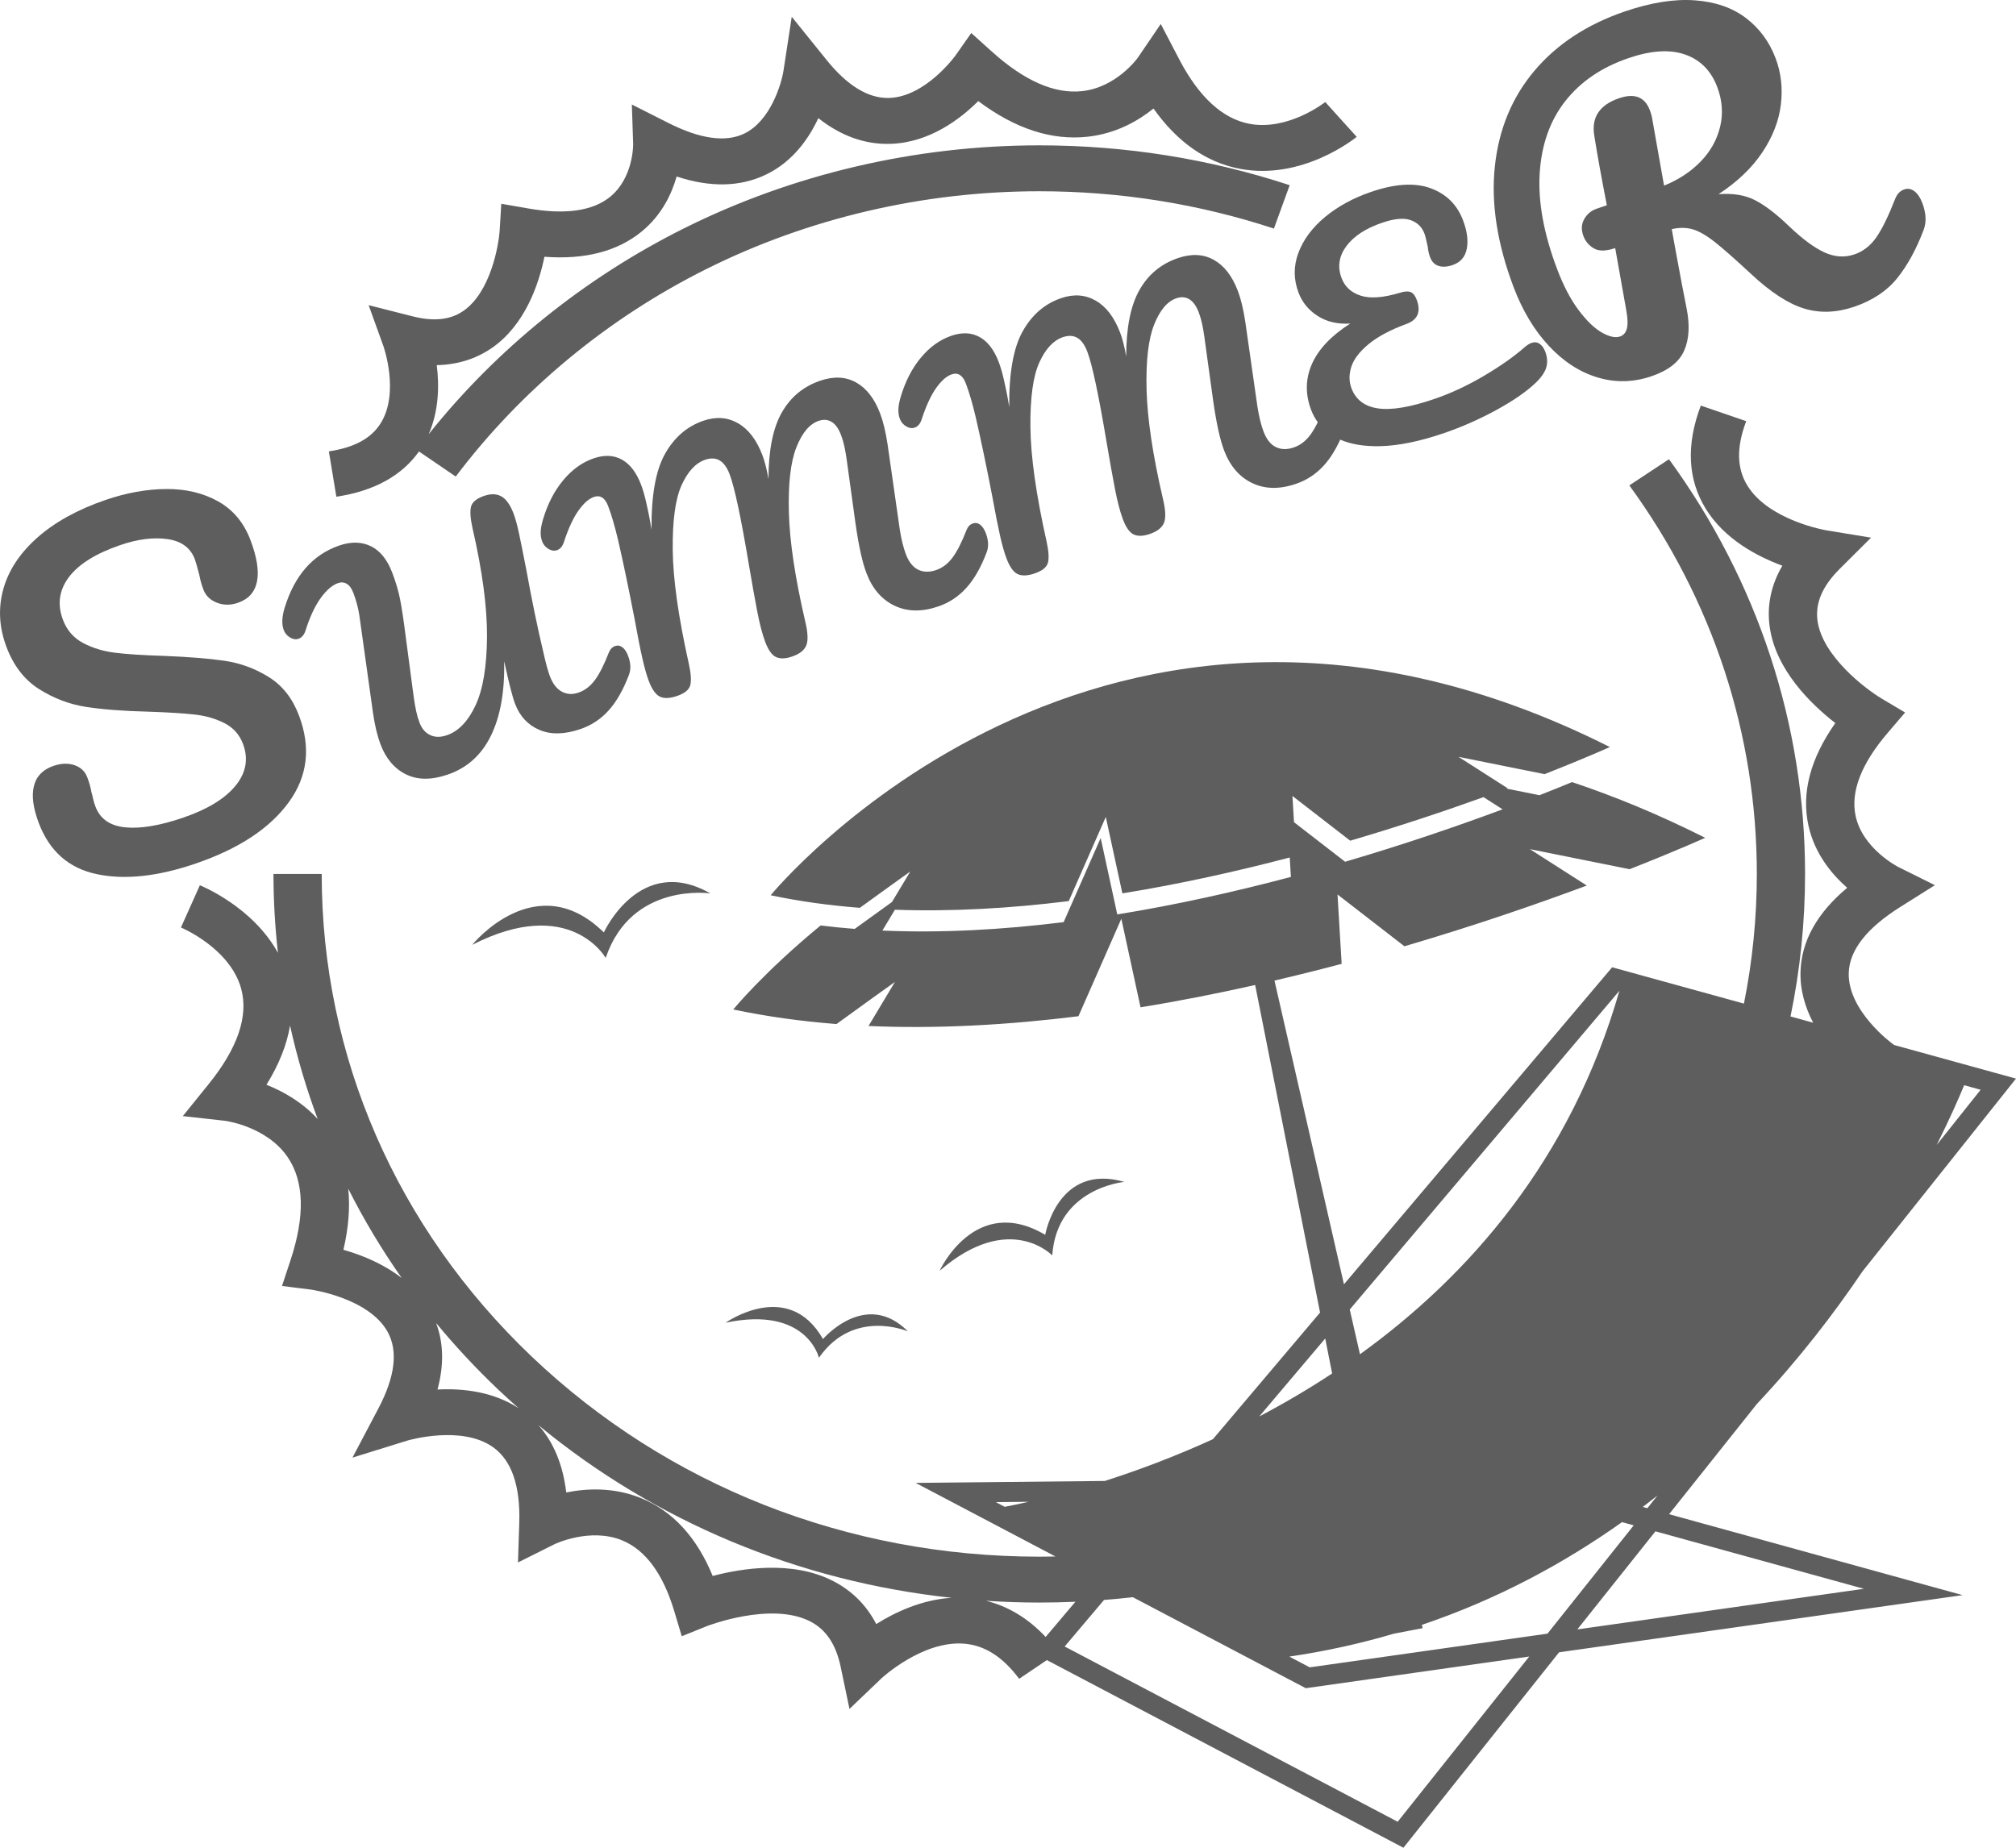
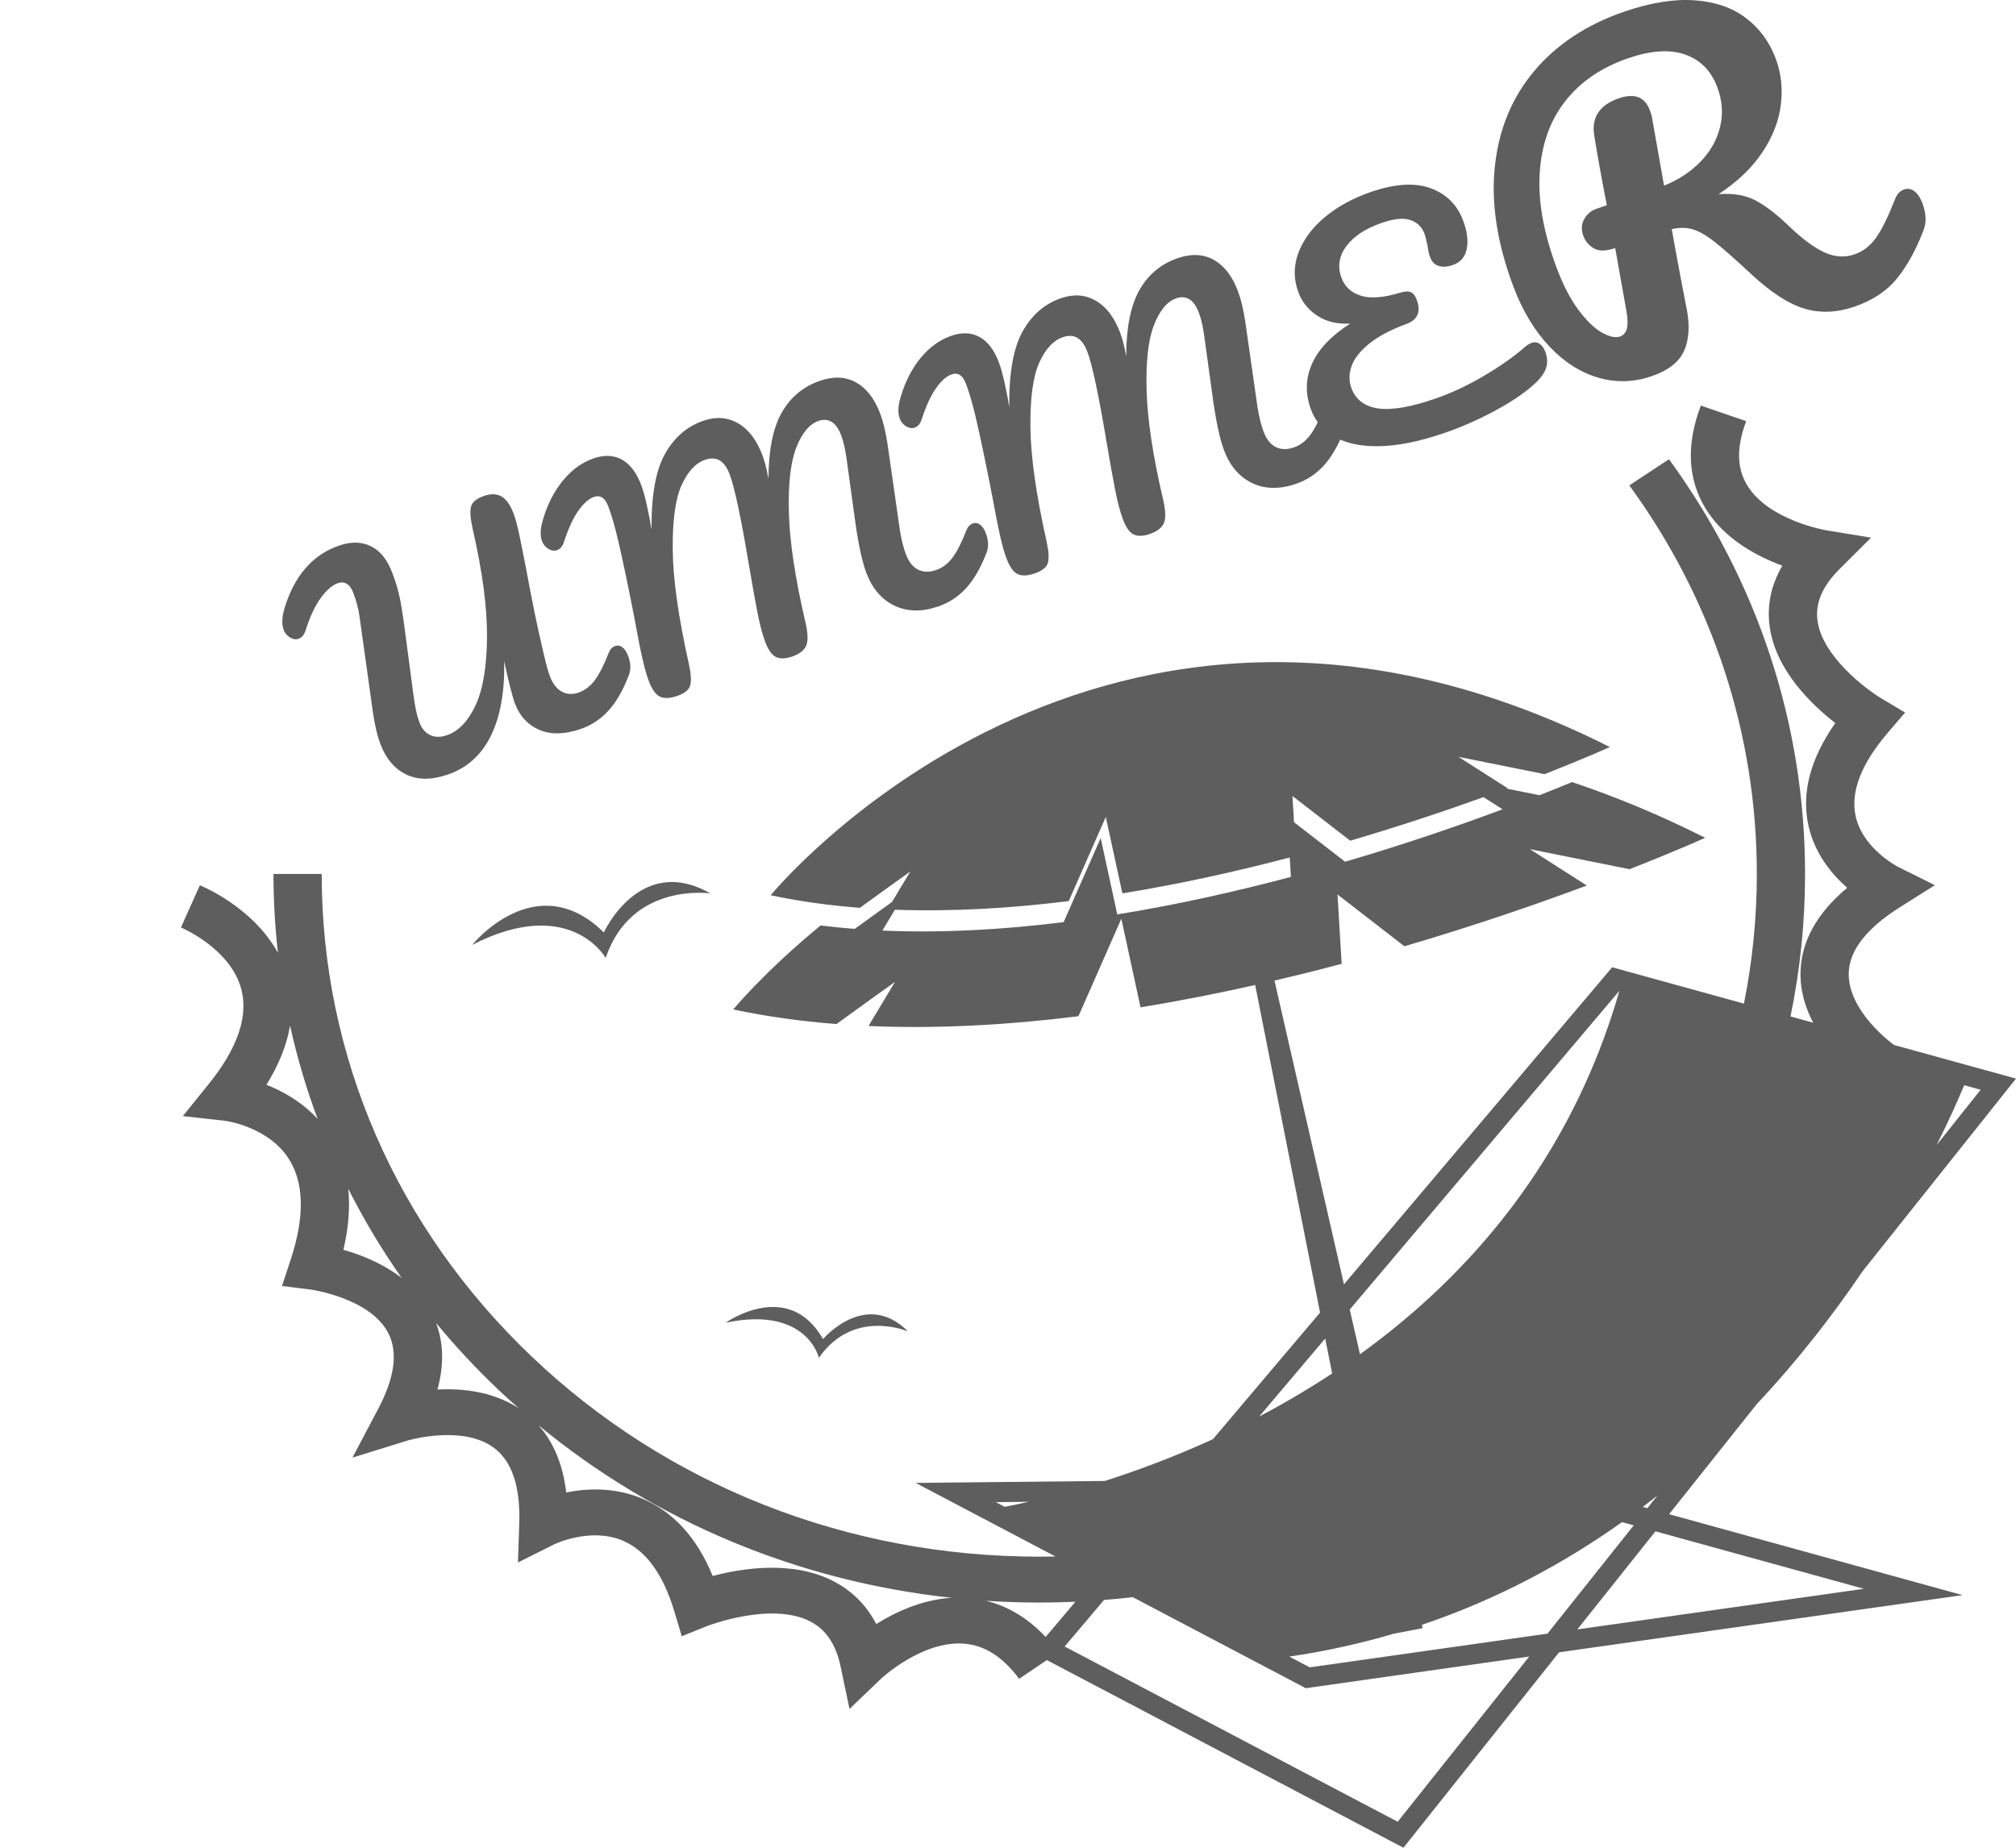
<svg xmlns="http://www.w3.org/2000/svg" width="120" height="110" viewBox="0 0 120 110" fill="none">
  <g clip-path="url(#clip0_1417_12876)">
-     <path d="M17.179 47.773C18.312 46.226 18.517 44.497 17.794 42.589C17.409 41.57 16.808 40.808 15.992 40.302C15.177 39.796 14.302 39.475 13.367 39.338C12.432 39.202 11.224 39.105 9.743 39.046C8.519 39.009 7.555 38.946 6.85 38.859C6.145 38.772 5.51 38.578 4.946 38.279C4.381 37.979 3.983 37.522 3.75 36.907C3.401 35.986 3.516 35.138 4.097 34.363C4.677 33.589 5.698 32.951 7.16 32.45C8.196 32.095 9.13 31.976 9.962 32.093C10.793 32.21 11.337 32.608 11.595 33.287C11.644 33.416 11.735 33.732 11.867 34.234C11.914 34.511 11.996 34.803 12.112 35.11C12.247 35.465 12.512 35.722 12.907 35.879C13.302 36.035 13.721 36.038 14.163 35.886C14.791 35.671 15.169 35.249 15.297 34.621C15.424 33.993 15.294 33.169 14.908 32.151C14.517 31.116 13.876 30.349 12.986 29.849C12.096 29.351 11.068 29.105 9.9 29.112C8.731 29.12 7.527 29.337 6.286 29.762C4.621 30.333 3.267 31.081 2.225 32.003C1.182 32.928 0.505 33.954 0.194 35.084C-0.117 36.214 -0.052 37.361 0.389 38.525C0.811 39.641 1.458 40.474 2.329 41.025C3.2 41.576 4.13 41.929 5.119 42.083C6.109 42.236 7.35 42.332 8.842 42.368C10.008 42.407 10.922 42.464 11.584 42.538C12.246 42.612 12.839 42.784 13.363 43.052C13.886 43.32 14.253 43.729 14.461 44.279C14.798 45.168 14.652 45.999 14.023 46.772C13.394 47.545 12.357 48.178 10.912 48.674C9.519 49.151 8.368 49.345 7.46 49.254C6.552 49.164 5.961 48.754 5.685 48.026C5.618 47.849 5.566 47.675 5.53 47.504C5.495 47.334 5.465 47.216 5.44 47.151C5.399 46.891 5.318 46.599 5.195 46.276C5.061 45.92 4.806 45.679 4.431 45.551C4.057 45.424 3.64 45.439 3.181 45.596C2.552 45.812 2.165 46.21 2.02 46.789C1.874 47.369 1.97 48.103 2.307 48.993C2.943 50.675 4.096 51.691 5.765 52.041C7.433 52.392 9.398 52.18 11.658 51.405C14.206 50.533 16.047 49.322 17.179 47.773Z" fill="#5E5E5E" />
    <path d="M17.263 37.951C17.44 38.057 17.608 38.083 17.77 38.028C17.966 37.961 18.105 37.795 18.188 37.531C18.449 36.711 18.752 36.065 19.095 35.594C19.437 35.124 19.781 34.829 20.127 34.711C20.311 34.648 20.483 34.663 20.642 34.757C20.802 34.851 20.931 35.03 21.031 35.293C21.205 35.753 21.324 36.195 21.387 36.62C21.45 37.045 21.486 37.304 21.497 37.4L22.206 42.471C22.317 43.213 22.464 43.825 22.647 44.307C22.971 45.163 23.477 45.76 24.166 46.1C24.854 46.44 25.682 46.444 26.65 46.113C27.802 45.718 28.659 44.947 29.221 43.8C29.782 42.654 30.046 41.177 30.012 39.367C30.285 40.637 30.5 41.479 30.657 41.896C30.939 42.642 31.422 43.16 32.105 43.452C32.789 43.745 33.609 43.727 34.565 43.399C35.21 43.178 35.767 42.808 36.233 42.288C36.701 41.769 37.103 41.061 37.441 40.165C37.564 39.838 37.545 39.46 37.383 39.033C37.296 38.803 37.184 38.637 37.048 38.535C36.912 38.432 36.769 38.407 36.619 38.459C36.447 38.518 36.32 38.648 36.24 38.849C35.956 39.578 35.678 40.126 35.407 40.491C35.135 40.857 34.809 41.105 34.429 41.235C34.072 41.357 33.742 41.337 33.44 41.174C33.138 41.012 32.902 40.706 32.731 40.256C32.615 39.95 32.483 39.462 32.334 38.794C31.987 37.328 31.651 35.702 31.328 33.918C31.149 33.001 31.006 32.288 30.899 31.78C30.791 31.272 30.681 30.87 30.569 30.574C30.374 30.059 30.135 29.719 29.852 29.556C29.569 29.393 29.226 29.381 28.822 29.519C28.373 29.673 28.112 29.886 28.039 30.159C27.967 30.432 27.996 30.861 28.127 31.448C28.714 33.997 29.002 36.155 28.988 37.925C28.974 39.695 28.747 41.052 28.303 41.997C27.86 42.941 27.293 43.532 26.602 43.769C26.222 43.9 25.888 43.896 25.602 43.759C25.316 43.622 25.107 43.377 24.974 43.027C24.891 42.807 24.824 42.579 24.773 42.343C24.723 42.106 24.678 41.852 24.64 41.58C24.603 41.309 24.576 41.119 24.562 41.013L24.131 37.76C24.02 36.882 23.915 36.193 23.818 35.694C23.72 35.195 23.565 34.666 23.353 34.106C23.054 33.317 22.629 32.788 22.078 32.518C21.527 32.249 20.9 32.235 20.198 32.475C18.619 33.017 17.533 34.256 16.939 36.194C16.778 36.732 16.762 37.171 16.89 37.511C16.962 37.698 17.086 37.844 17.263 37.951Z" fill="#5E5E5E" />
    <path d="M48.728 25.056C49.016 24.957 49.274 24.977 49.502 25.115C49.731 25.254 49.917 25.515 50.062 25.899C50.145 26.118 50.212 26.346 50.263 26.582C50.313 26.819 50.357 27.073 50.396 27.345C50.433 27.617 50.459 27.806 50.474 27.913L50.922 31.159C51.11 32.482 51.327 33.467 51.572 34.114C51.925 35.046 52.483 35.694 53.245 36.058C54.008 36.422 54.879 36.437 55.858 36.1C56.503 35.879 57.06 35.509 57.527 34.99C57.995 34.47 58.397 33.763 58.735 32.867C58.858 32.539 58.839 32.162 58.677 31.735C58.59 31.505 58.478 31.338 58.342 31.236C58.206 31.134 58.062 31.109 57.913 31.16C57.74 31.22 57.614 31.35 57.533 31.551C57.25 32.28 56.972 32.827 56.7 33.192C56.429 33.558 56.103 33.806 55.723 33.937C55.319 34.075 54.962 34.067 54.65 33.914C54.338 33.761 54.096 33.454 53.921 32.993C53.771 32.599 53.65 32.108 53.558 31.52L52.832 26.455C52.72 25.713 52.573 25.101 52.39 24.618C52.054 23.73 51.576 23.113 50.958 22.768C50.339 22.423 49.626 22.389 48.82 22.665C47.817 23.009 47.054 23.642 46.532 24.564C46.009 25.487 45.746 26.803 45.742 28.514C45.643 27.941 45.524 27.474 45.387 27.112C45.039 26.191 44.553 25.552 43.93 25.196C43.307 24.84 42.62 24.79 41.872 25.047C40.893 25.383 40.127 26.044 39.577 27.032C39.027 28.02 38.762 29.52 38.782 31.532C38.767 31.425 38.735 31.238 38.686 30.97C38.636 30.702 38.565 30.358 38.471 29.938C38.377 29.518 38.274 29.16 38.162 28.864C37.884 28.13 37.502 27.629 37.017 27.361C36.532 27.094 35.973 27.069 35.339 27.286C34.659 27.519 34.055 27.953 33.527 28.586C32.998 29.219 32.597 29.998 32.322 30.922C32.236 31.211 32.19 31.459 32.184 31.666C32.177 31.872 32.207 32.064 32.274 32.239C32.344 32.425 32.468 32.571 32.645 32.678C32.822 32.784 32.991 32.81 33.152 32.755C33.348 32.688 33.487 32.523 33.57 32.258C33.836 31.449 34.124 30.827 34.435 30.392C34.745 29.957 35.05 29.688 35.35 29.585C35.73 29.455 36.014 29.637 36.2 30.13C36.4 30.656 36.597 31.332 36.792 32.157C37.097 33.477 37.425 35.049 37.777 36.873C37.957 37.864 38.11 38.639 38.237 39.196C38.363 39.753 38.491 40.202 38.619 40.542C38.81 41.046 39.032 41.357 39.285 41.475C39.538 41.593 39.877 41.578 40.304 41.432C40.754 41.278 41.014 41.065 41.087 40.793C41.159 40.52 41.13 40.09 40.999 39.503C40.379 36.731 40.06 34.471 40.043 32.724C40.026 30.977 40.202 29.697 40.571 28.883C40.94 28.069 41.407 27.566 41.971 27.372C42.306 27.257 42.593 27.27 42.835 27.41C43.077 27.55 43.277 27.828 43.434 28.245C43.725 29.013 44.107 30.814 44.582 33.648C44.76 34.702 44.923 35.616 45.072 36.388C45.221 37.161 45.381 37.772 45.551 38.221C45.734 38.704 45.948 39.002 46.193 39.116C46.438 39.23 46.756 39.22 47.148 39.086C47.597 38.932 47.88 38.708 47.997 38.414C48.113 38.12 48.087 37.63 47.919 36.945C47.323 34.374 47.003 32.23 46.957 30.511C46.912 28.793 47.06 27.5 47.403 26.633C47.744 25.767 48.186 25.241 48.728 25.056Z" fill="#5E5E5E" />
-     <path d="M77.285 15.053C76.991 15.841 76.994 16.63 77.293 17.419C77.513 18.001 77.893 18.465 78.435 18.811C78.976 19.158 79.622 19.308 80.372 19.262C79.24 19.984 78.48 20.787 78.091 21.669C77.703 22.552 77.687 23.465 78.044 24.407C78.145 24.672 78.277 24.915 78.44 25.135C78.289 25.441 78.14 25.695 77.992 25.893C77.72 26.259 77.394 26.507 77.014 26.637C76.611 26.776 76.253 26.768 75.942 26.614C75.63 26.462 75.387 26.154 75.212 25.694C75.063 25.299 74.942 24.809 74.849 24.221L74.124 19.156C74.012 18.414 73.865 17.802 73.682 17.319C73.346 16.431 72.868 15.815 72.25 15.47C71.631 15.124 70.918 15.09 70.112 15.366C69.109 15.71 68.346 16.343 67.824 17.265C67.301 18.188 67.038 19.505 67.034 21.215C66.935 20.642 66.816 20.175 66.679 19.814C66.33 18.892 65.845 18.254 65.222 17.898C64.599 17.542 63.913 17.492 63.164 17.749C62.184 18.084 61.419 18.746 60.869 19.733C60.319 20.721 60.054 22.221 60.074 24.233C60.059 24.127 60.027 23.939 59.978 23.672C59.928 23.404 59.857 23.06 59.763 22.64C59.669 22.22 59.566 21.862 59.454 21.566C59.176 20.832 58.794 20.331 58.309 20.063C57.824 19.796 57.264 19.771 56.631 19.988C55.951 20.221 55.347 20.654 54.819 21.287C54.29 21.921 53.889 22.7 53.614 23.623C53.528 23.913 53.482 24.161 53.475 24.368C53.469 24.574 53.499 24.766 53.565 24.941C53.636 25.127 53.76 25.274 53.937 25.38C54.114 25.487 54.283 25.512 54.444 25.457C54.64 25.39 54.779 25.225 54.862 24.961C55.128 24.152 55.416 23.529 55.727 23.094C56.038 22.66 56.342 22.391 56.642 22.288C57.022 22.157 57.306 22.339 57.492 22.832C57.692 23.359 57.889 24.034 58.084 24.86C58.388 26.179 58.717 27.752 59.069 29.576C59.249 30.567 59.402 31.341 59.528 31.899C59.654 32.456 59.782 32.905 59.911 33.245C60.101 33.749 60.324 34.06 60.576 34.178C60.829 34.295 61.169 34.281 61.595 34.135C62.044 33.981 62.305 33.768 62.378 33.495C62.45 33.223 62.421 32.793 62.29 32.206C61.67 29.433 61.351 27.174 61.334 25.427C61.317 23.68 61.493 22.4 61.862 21.585C62.23 20.772 62.697 20.268 63.262 20.074C63.596 19.96 63.884 19.972 64.126 20.112C64.368 20.253 64.568 20.531 64.725 20.947C65.016 21.715 65.398 23.516 65.873 26.351C66.051 27.405 66.214 28.318 66.364 29.091C66.513 29.864 66.673 30.475 66.843 30.924C67.026 31.407 67.239 31.705 67.484 31.819C67.729 31.933 68.048 31.923 68.44 31.789C68.889 31.634 69.172 31.41 69.289 31.116C69.405 30.823 69.379 30.333 69.211 29.647C68.615 27.077 68.295 24.933 68.249 23.214C68.204 21.495 68.352 20.203 68.695 19.336C69.037 18.469 69.479 17.943 70.02 17.757C70.308 17.659 70.567 17.678 70.794 17.817C71.023 17.956 71.21 18.217 71.355 18.6C71.438 18.82 71.504 19.048 71.555 19.284C71.605 19.521 71.649 19.775 71.687 20.047C71.725 20.319 71.751 20.508 71.765 20.615L72.213 23.861C72.402 25.184 72.618 26.169 72.863 26.816C73.216 27.748 73.774 28.396 74.537 28.76C75.299 29.124 76.17 29.138 77.15 28.802C77.795 28.581 78.351 28.211 78.819 27.691C79.175 27.294 79.493 26.788 79.775 26.172C80.412 26.451 81.2 26.582 82.14 26.562C83.237 26.538 84.512 26.278 85.964 25.781C87.013 25.421 88.044 24.966 89.059 24.413C90.073 23.861 90.862 23.315 91.426 22.775C91.759 22.45 91.965 22.144 92.045 21.857C92.125 21.569 92.102 21.261 91.978 20.932C91.899 20.724 91.788 20.57 91.647 20.47C91.504 20.37 91.341 20.351 91.157 20.415C91.042 20.454 90.91 20.537 90.762 20.662C90.118 21.229 89.303 21.803 88.319 22.382C87.334 22.961 86.363 23.414 85.407 23.742C83.955 24.24 82.83 24.43 82.031 24.314C81.232 24.198 80.704 23.8 80.446 23.12C80.293 22.715 80.29 22.285 80.437 21.832C80.584 21.379 80.928 20.93 81.469 20.484C82.01 20.038 82.755 19.641 83.703 19.291C84.39 19.044 84.596 18.558 84.323 17.834C84.236 17.604 84.121 17.457 83.98 17.394C83.84 17.331 83.64 17.337 83.382 17.413C82.368 17.724 81.575 17.788 81.005 17.605C80.434 17.423 80.052 17.074 79.857 16.559C79.603 15.891 79.696 15.258 80.134 14.662C80.573 14.065 81.281 13.6 82.261 13.264C82.987 13.015 83.552 12.961 83.956 13.101C84.36 13.241 84.638 13.508 84.787 13.903C84.837 14.034 84.901 14.291 84.981 14.672C85.006 14.912 85.054 15.124 85.124 15.31C85.228 15.584 85.398 15.758 85.635 15.832C85.87 15.906 86.15 15.888 86.472 15.777C86.933 15.619 87.212 15.298 87.308 14.812C87.404 14.327 87.33 13.761 87.085 13.114C86.732 12.182 86.088 11.546 85.151 11.204C84.215 10.862 83.032 10.936 81.604 11.426C80.544 11.79 79.632 12.287 78.869 12.92C78.108 13.554 77.579 14.265 77.285 15.053Z" fill="#5E5E5E" />
+     <path d="M77.285 15.053C76.991 15.841 76.994 16.63 77.293 17.419C77.513 18.001 77.893 18.465 78.435 18.811C78.976 19.158 79.622 19.308 80.372 19.262C79.24 19.984 78.48 20.787 78.091 21.669C77.703 22.552 77.687 23.465 78.044 24.407C78.145 24.672 78.277 24.915 78.44 25.135C78.289 25.441 78.14 25.695 77.992 25.893C77.72 26.259 77.394 26.507 77.014 26.637C76.611 26.776 76.253 26.768 75.942 26.614C75.63 26.462 75.387 26.154 75.212 25.694C75.063 25.299 74.942 24.809 74.849 24.221L74.124 19.156C74.012 18.414 73.865 17.802 73.682 17.319C73.346 16.431 72.868 15.815 72.25 15.47C71.631 15.124 70.918 15.09 70.112 15.366C69.109 15.71 68.346 16.343 67.824 17.265C67.301 18.188 67.038 19.505 67.034 21.215C66.935 20.642 66.816 20.175 66.679 19.814C66.33 18.892 65.845 18.254 65.222 17.898C64.599 17.542 63.913 17.492 63.164 17.749C62.184 18.084 61.419 18.746 60.869 19.733C60.319 20.721 60.054 22.221 60.074 24.233C60.059 24.127 60.027 23.939 59.978 23.672C59.928 23.404 59.857 23.06 59.763 22.64C59.669 22.22 59.566 21.862 59.454 21.566C59.176 20.832 58.794 20.331 58.309 20.063C57.824 19.796 57.264 19.771 56.631 19.988C55.951 20.221 55.347 20.654 54.819 21.287C54.29 21.921 53.889 22.7 53.614 23.623C53.528 23.913 53.482 24.161 53.475 24.368C53.469 24.574 53.499 24.766 53.565 24.941C53.636 25.127 53.76 25.274 53.937 25.38C54.114 25.487 54.283 25.512 54.444 25.457C54.64 25.39 54.779 25.225 54.862 24.961C55.128 24.152 55.416 23.529 55.727 23.094C56.038 22.66 56.342 22.391 56.642 22.288C57.022 22.157 57.306 22.339 57.492 22.832C57.692 23.359 57.889 24.034 58.084 24.86C58.388 26.179 58.717 27.752 59.069 29.576C59.249 30.567 59.402 31.341 59.528 31.899C59.654 32.456 59.782 32.905 59.911 33.245C60.101 33.749 60.324 34.06 60.576 34.178C60.829 34.295 61.169 34.281 61.595 34.135C62.044 33.981 62.305 33.768 62.378 33.495C62.45 33.223 62.421 32.793 62.29 32.206C61.67 29.433 61.351 27.174 61.334 25.427C61.317 23.68 61.493 22.4 61.862 21.585C62.23 20.772 62.697 20.268 63.262 20.074C63.596 19.96 63.884 19.972 64.126 20.112C64.368 20.253 64.568 20.531 64.725 20.947C65.016 21.715 65.398 23.516 65.873 26.351C66.051 27.405 66.214 28.318 66.364 29.091C66.513 29.864 66.673 30.475 66.843 30.924C67.026 31.407 67.239 31.705 67.484 31.819C67.729 31.933 68.048 31.923 68.44 31.789C68.889 31.634 69.172 31.41 69.289 31.116C69.405 30.823 69.379 30.333 69.211 29.647C68.615 27.077 68.295 24.933 68.249 23.214C68.204 21.495 68.352 20.203 68.695 19.336C69.037 18.469 69.479 17.943 70.02 17.757C70.308 17.659 70.567 17.678 70.794 17.817C71.023 17.956 71.21 18.217 71.355 18.6C71.438 18.82 71.504 19.048 71.555 19.284C71.605 19.521 71.649 19.775 71.687 20.047C71.725 20.319 71.751 20.508 71.765 20.615L72.213 23.861C72.402 25.184 72.618 26.169 72.863 26.816C73.216 27.748 73.774 28.396 74.537 28.76C75.299 29.124 76.17 29.138 77.15 28.802C77.795 28.581 78.351 28.211 78.819 27.691C79.175 27.294 79.493 26.788 79.775 26.172C80.412 26.451 81.2 26.582 82.14 26.562C83.237 26.538 84.512 26.278 85.964 25.781C87.013 25.421 88.044 24.966 89.059 24.413C90.073 23.861 90.862 23.315 91.426 22.775C91.759 22.45 91.965 22.144 92.045 21.857C92.125 21.569 92.102 21.261 91.978 20.932C91.899 20.724 91.788 20.57 91.647 20.47C91.504 20.37 91.341 20.351 91.157 20.415C91.042 20.454 90.91 20.537 90.762 20.662C90.118 21.229 89.303 21.803 88.319 22.382C87.334 22.961 86.363 23.414 85.407 23.742C83.955 24.24 82.83 24.43 82.031 24.314C81.232 24.198 80.704 23.8 80.446 23.12C80.293 22.715 80.29 22.285 80.437 21.832C80.584 21.379 80.928 20.93 81.469 20.484C82.01 20.038 82.755 19.641 83.703 19.291C84.39 19.044 84.596 18.558 84.323 17.834C84.236 17.604 84.121 17.457 83.98 17.394C83.84 17.331 83.64 17.337 83.382 17.413C82.368 17.724 81.575 17.788 81.005 17.605C80.434 17.423 80.052 17.074 79.857 16.559C79.603 15.891 79.696 15.258 80.134 14.662C80.573 14.065 81.281 13.6 82.261 13.264C82.987 13.015 83.552 12.961 83.956 13.101C84.36 13.241 84.638 13.508 84.787 13.903C84.837 14.034 84.901 14.291 84.981 14.672C85.006 14.912 85.054 15.124 85.124 15.31C85.228 15.584 85.398 15.758 85.635 15.832C85.87 15.906 86.15 15.888 86.472 15.777C86.933 15.619 87.212 15.298 87.308 14.812C87.404 14.327 87.33 13.761 87.085 13.114C86.732 12.182 86.088 11.546 85.151 11.204C84.215 10.862 83.032 10.936 81.604 11.426C80.544 11.79 79.632 12.287 78.869 12.92C78.108 13.554 77.579 14.265 77.285 15.053" fill="#5E5E5E" />
    <path d="M92.187 20.584C93.053 21.517 94.019 22.145 95.086 22.468C96.152 22.791 97.228 22.767 98.315 22.394C99.304 22.055 99.948 21.551 100.244 20.882C100.541 20.214 100.592 19.382 100.398 18.384C100.366 18.204 100.269 17.705 100.106 16.889C99.766 15.07 99.567 13.987 99.509 13.641C99.965 13.537 100.383 13.542 100.765 13.654C101.147 13.768 101.587 14.023 102.085 14.418C102.583 14.814 103.299 15.445 104.231 16.311C105.393 17.396 106.445 18.081 107.388 18.368C108.33 18.655 109.329 18.618 110.383 18.257C111.47 17.884 112.319 17.319 112.929 16.56C113.54 15.801 114.065 14.841 114.505 13.678C114.678 13.218 114.651 12.687 114.423 12.085C114.301 11.761 114.143 11.527 113.951 11.383C113.76 11.239 113.558 11.204 113.347 11.277C113.104 11.36 112.926 11.543 112.813 11.826C112.403 12.873 112.026 13.644 111.681 14.136C111.336 14.63 110.905 14.965 110.386 15.143C109.802 15.343 109.205 15.304 108.595 15.024C107.986 14.745 107.278 14.22 106.474 13.45C105.725 12.73 105.055 12.219 104.463 11.916C103.872 11.613 103.149 11.494 102.294 11.56C103.41 10.83 104.278 10 104.898 9.072C105.518 8.145 105.887 7.195 106.004 6.222C106.121 5.249 106.017 4.33 105.689 3.465C105.316 2.478 104.724 1.678 103.915 1.066C103.106 0.454 102.09 0.104 100.866 0.018C99.642 -0.068 98.252 0.155 96.694 0.689C94.456 1.457 92.67 2.632 91.335 4.213C90.001 5.795 89.216 7.691 88.98 9.899C88.744 12.107 89.117 14.508 90.098 17.101C90.625 18.491 91.321 19.652 92.187 20.584ZM91.649 10.306C91.756 8.604 92.264 7.174 93.173 6.017C94.082 4.86 95.331 4.009 96.921 3.464C98.267 3.002 99.394 2.929 100.302 3.246C101.21 3.563 101.848 4.207 102.216 5.179C102.52 5.982 102.576 6.774 102.386 7.554C102.196 8.334 101.807 9.025 101.219 9.627C100.632 10.23 99.909 10.704 99.051 11.051L98.326 6.958C98.307 6.86 98.266 6.726 98.201 6.555C97.903 5.768 97.292 5.533 96.367 5.85C95.216 6.245 94.724 6.98 94.894 8.056C95.081 9.23 95.332 10.617 95.645 12.219L95.037 12.427C94.712 12.538 94.465 12.745 94.296 13.048C94.126 13.35 94.112 13.686 94.252 14.056C94.369 14.366 94.575 14.609 94.871 14.786C95.167 14.963 95.591 14.957 96.143 14.768L96.801 18.466C96.889 18.942 96.902 19.304 96.84 19.552C96.778 19.799 96.641 19.959 96.431 20.032C96.155 20.126 95.796 20.049 95.353 19.799C94.911 19.55 94.45 19.107 93.97 18.469C93.49 17.831 93.064 17.018 92.69 16.03C91.889 13.916 91.542 12.008 91.649 10.306Z" fill="#5E5E5E" />
    <path d="M35.943 55.51C31.904 51.544 28.106 56.249 28.106 56.249C33.925 53.276 36.045 57.016 36.045 57.016L36.064 56.998C37.602 52.494 42.284 53.187 42.284 53.187C38.084 50.795 35.943 55.51 35.943 55.51Z" fill="#5E5E5E" />
-     <path d="M62.624 74.73L62.636 74.712C62.928 70.708 66.927 70.362 66.927 70.362C62.958 69.217 62.215 73.512 62.215 73.512C58.038 71.04 55.931 75.651 55.931 75.651C60.074 72.07 62.624 74.73 62.624 74.73Z" fill="#5E5E5E" />
    <path d="M48.743 80.821L48.76 80.812C50.821 77.865 54.044 79.261 54.044 79.261C51.528 76.734 48.987 79.718 48.987 79.718C46.921 76.088 43.19 78.746 43.19 78.746C48.009 77.723 48.743 80.821 48.743 80.821Z" fill="#5E5E5E" />
    <path d="M99.35 90.144L104.577 83.58C107.07 80.928 109.158 78.211 110.874 75.673L120 64.212L112.751 62.213L112.675 62.159C112.648 62.139 109.968 60.19 110.045 57.904C110.09 56.554 111.132 55.233 113.14 53.977L115.173 52.697L113.009 51.621C112.987 51.611 110.878 50.541 110.454 48.578C110.143 47.136 110.788 45.467 112.371 43.62L113.398 42.417L112.017 41.596C111.045 41.018 108.461 39.056 108.183 36.939C108.046 35.893 108.48 34.887 109.509 33.864L111.372 32.008L108.712 31.572C108.677 31.566 105.284 30.988 104.005 28.899C103.376 27.871 103.355 26.619 103.94 25.073L101.239 24.146C100.357 26.474 100.456 28.541 101.533 30.289C102.646 32.097 104.584 33.122 106.092 33.678C105.422 34.827 105.168 36.035 105.335 37.29C105.682 39.886 107.829 41.947 109.245 43.046C107.753 45.165 107.216 47.218 107.649 49.163C108.017 50.821 109.03 52.044 109.952 52.853C108.162 54.35 107.229 56.02 107.174 57.834C107.139 58.96 107.46 59.99 107.926 60.883L106.578 60.512C107.151 57.748 107.444 54.91 107.444 52.029C107.444 43.148 104.643 34.611 99.344 27.339L96.984 28.896C101.949 35.708 104.573 43.708 104.573 52.029C104.573 54.649 104.312 57.23 103.806 59.747L95.962 57.584L79.997 76.458L75.862 58.377C77.222 58.059 78.559 57.725 79.86 57.38L79.614 53.25L83.597 56.334C87.792 55.102 91.509 53.816 94.453 52.719L91.063 50.551L96.998 51.746C99.841 50.629 101.499 49.876 101.499 49.876C98.781 48.509 96.138 47.415 93.573 46.56C93.028 46.785 92.379 47.048 91.635 47.341L89.687 46.949C89.705 46.941 89.724 46.935 89.742 46.928L86.814 45.056L91.939 46.087C94.393 45.123 95.825 44.473 95.825 44.473C65.557 29.239 45.874 53.297 45.874 53.297C47.593 53.661 49.369 53.904 51.181 54.045C52.373 53.175 54.185 51.882 54.185 51.882L53.094 53.698C52.46 54.152 51.566 54.796 50.876 55.299C50.194 55.246 49.517 55.179 48.847 55.095C45.458 57.881 43.646 60.096 43.646 60.096C45.637 60.518 47.693 60.8 49.791 60.964C51.172 59.955 53.271 58.457 53.271 58.457L51.697 61.08C55.794 61.26 60.018 61.018 64.193 60.499L66.746 54.697L67.889 59.968C70.207 59.591 72.49 59.139 74.712 58.64L78.575 78.14L72.197 85.679C69.867 86.744 67.671 87.554 65.762 88.165L54.504 88.281L62.825 92.662C62.505 92.668 62.183 92.672 61.861 92.672C50.452 92.672 39.727 88.445 31.659 80.769C23.592 73.092 19.149 62.886 19.149 52.029H16.278C16.278 53.609 16.37 55.176 16.544 56.725C15.054 54.006 12.044 52.762 11.897 52.702L10.771 55.216C10.801 55.228 13.699 56.447 14.356 58.864C14.799 60.491 14.149 62.399 12.424 64.535L10.883 66.444L13.395 66.724C13.419 66.727 15.871 67.049 17.125 68.89C18.104 70.329 18.162 72.386 17.298 75.005L16.786 76.557L18.481 76.769C18.515 76.773 21.94 77.255 23.07 79.283C23.704 80.422 23.52 81.958 22.523 83.849L20.98 86.776L24.251 85.76C24.283 85.751 27.471 84.815 29.352 86.157C30.457 86.945 30.98 88.465 30.908 90.676L30.832 93.017L33.011 91.928C33.031 91.918 35.122 90.922 37.025 91.699C38.421 92.268 39.468 93.69 40.136 95.923L40.581 97.409L42.076 96.807C42.113 96.792 45.871 95.34 48.204 96.515C49.157 96.995 49.757 97.882 50.038 99.223L50.565 101.736L52.464 99.92C52.487 99.897 54.903 97.659 57.382 97.851C58.611 97.948 59.685 98.632 60.664 99.943L62.313 98.829L83.538 110.001L92.803 98.366L116.822 94.962L99.35 90.144ZM80.37 50.049C83.339 49.177 86.03 48.274 88.304 47.455L89.439 48.181C86.897 49.129 83.688 50.239 80.066 51.302L77.024 48.947L76.931 47.386L80.37 50.049ZM66.504 54.438L65.517 49.888L63.312 54.897C59.708 55.346 56.061 55.554 52.523 55.399L53.268 54.159C56.668 54.28 60.161 54.074 63.616 53.644L65.821 48.635L66.808 53.185C70.258 52.625 73.623 51.874 76.77 51.049L76.839 52.205C73.586 53.069 70.09 53.856 66.504 54.438ZM82.979 97.254L84.68 96.93L84.635 96.731C89.119 95.216 93.078 93.08 96.55 90.616L97.246 90.808L92.112 97.255L77.96 99.261L76.745 98.621C78.922 98.302 80.999 97.838 82.979 97.254ZM97.783 89.712C98.078 89.489 98.369 89.264 98.656 89.036L98.058 89.787L97.783 89.712ZM115.278 68.163C116.062 66.6 116.601 65.364 116.915 64.605L117.895 64.876L115.278 68.163ZM96.396 58.979C93.485 69.092 87.392 75.975 80.951 80.623L80.342 77.959L96.396 58.979ZM78.882 79.684L79.294 81.766C77.843 82.723 76.386 83.573 74.956 84.325L78.882 79.684ZM61.228 89.406C60.654 89.536 60.173 89.634 59.804 89.704L59.277 89.427L61.228 89.406ZM15.86 64.579C16.607 63.374 17.074 62.198 17.265 61.056C17.684 62.949 18.232 64.806 18.909 66.616C17.968 65.592 16.83 64.962 15.86 64.579ZM21.473 74.745C21.11 74.607 20.76 74.494 20.441 74.403C20.748 73.091 20.843 71.879 20.729 70.769C21.654 72.604 22.716 74.38 23.913 76.083C23.229 75.554 22.41 75.103 21.473 74.745ZM26.041 82.721C26.433 81.275 26.405 79.951 25.958 78.761C27.09 80.132 28.314 81.448 29.63 82.7C30.037 83.087 30.451 83.463 30.871 83.833C29.335 82.831 27.509 82.645 26.041 82.721ZM52.158 96.684C51.565 95.542 50.692 94.677 49.547 94.1C47.145 92.889 44.167 93.361 42.422 93.821C41.471 91.511 40.04 89.955 38.157 89.187C36.537 88.526 34.92 88.605 33.705 88.85C33.508 87.196 32.953 85.856 32.047 84.841C39.013 90.589 47.525 94.138 56.642 95.121C54.869 95.23 53.283 95.978 52.158 96.684ZM58.69 95.299C59.741 95.368 60.799 95.404 61.862 95.404C62.582 95.404 63.299 95.387 64.013 95.356L62.241 97.451C61.194 96.34 60.005 95.62 58.69 95.299ZM83.195 108.453L63.373 98.02L65.716 95.249C66.29 95.204 66.862 95.151 67.432 95.085L77.725 100.503L91.027 98.617L83.195 108.453ZM98.538 91.164L110.946 94.585L93.888 97.003L98.538 91.164Z" fill="#5E5E5E" />
-     <path d="M19.575 26.871L20.021 29.57C22.257 29.236 23.909 28.33 24.939 26.877L27.128 28.371C31.004 23.227 36.159 18.956 42.035 16.021C48.103 12.988 54.959 11.386 61.862 11.386C66.649 11.386 71.348 12.133 75.828 13.608L76.767 11.025C71.984 9.451 66.969 8.653 61.862 8.653C54.496 8.653 47.179 10.364 40.7 13.601C34.788 16.555 29.562 20.776 25.517 25.849C26.134 24.436 26.146 22.915 25.997 21.738C27.475 21.708 28.555 21.215 29.273 20.719C31.277 19.334 32.085 16.864 32.407 15.286C34.808 15.467 36.75 14.965 38.191 13.787C39.388 12.808 39.981 11.551 40.275 10.507C42.286 11.172 44.077 11.132 45.616 10.383C47.191 9.617 48.145 8.249 48.71 7.034C50.058 8.097 51.498 8.613 53.012 8.563C55.322 8.492 57.161 7.085 58.23 6.018C60.428 7.669 62.621 8.381 64.766 8.137C66.447 7.946 67.755 7.191 68.66 6.461C70.078 8.461 71.8 9.666 73.797 10.048C77.507 10.758 80.625 8.254 80.756 8.147L78.885 6.074C78.863 6.091 76.677 7.811 74.363 7.369C72.775 7.065 71.378 5.787 70.212 3.571L69.093 1.427L67.728 3.433C67.716 3.451 66.466 5.205 64.4 5.427C62.772 5.601 60.973 4.813 59.049 3.08L57.813 1.966L56.868 3.313C56.851 3.338 55.088 5.766 52.919 5.832C51.693 5.865 50.438 5.108 49.198 3.566L47.128 0.999L46.637 4.204C46.516 4.992 45.861 7.201 44.3 7.954C43.194 8.487 41.678 8.276 39.795 7.325L37.61 6.222L37.688 8.575C37.689 8.595 37.714 10.575 36.32 11.715C35.283 12.562 33.641 12.796 31.439 12.409L29.838 12.131L29.745 13.677C29.686 14.648 29.184 17.409 27.58 18.511C26.801 19.047 25.809 19.151 24.547 18.829L21.943 18.168L22.819 20.596C22.829 20.624 23.805 23.39 22.649 25.215C22.086 26.104 21.081 26.646 19.575 26.871Z" fill="#5E5E5E" />
  </g>
  <defs>
    <clipPath id="clip0_1417_12876">
      <rect width="120" height="110" fill="white" />
    </clipPath>
  </defs>
</svg>